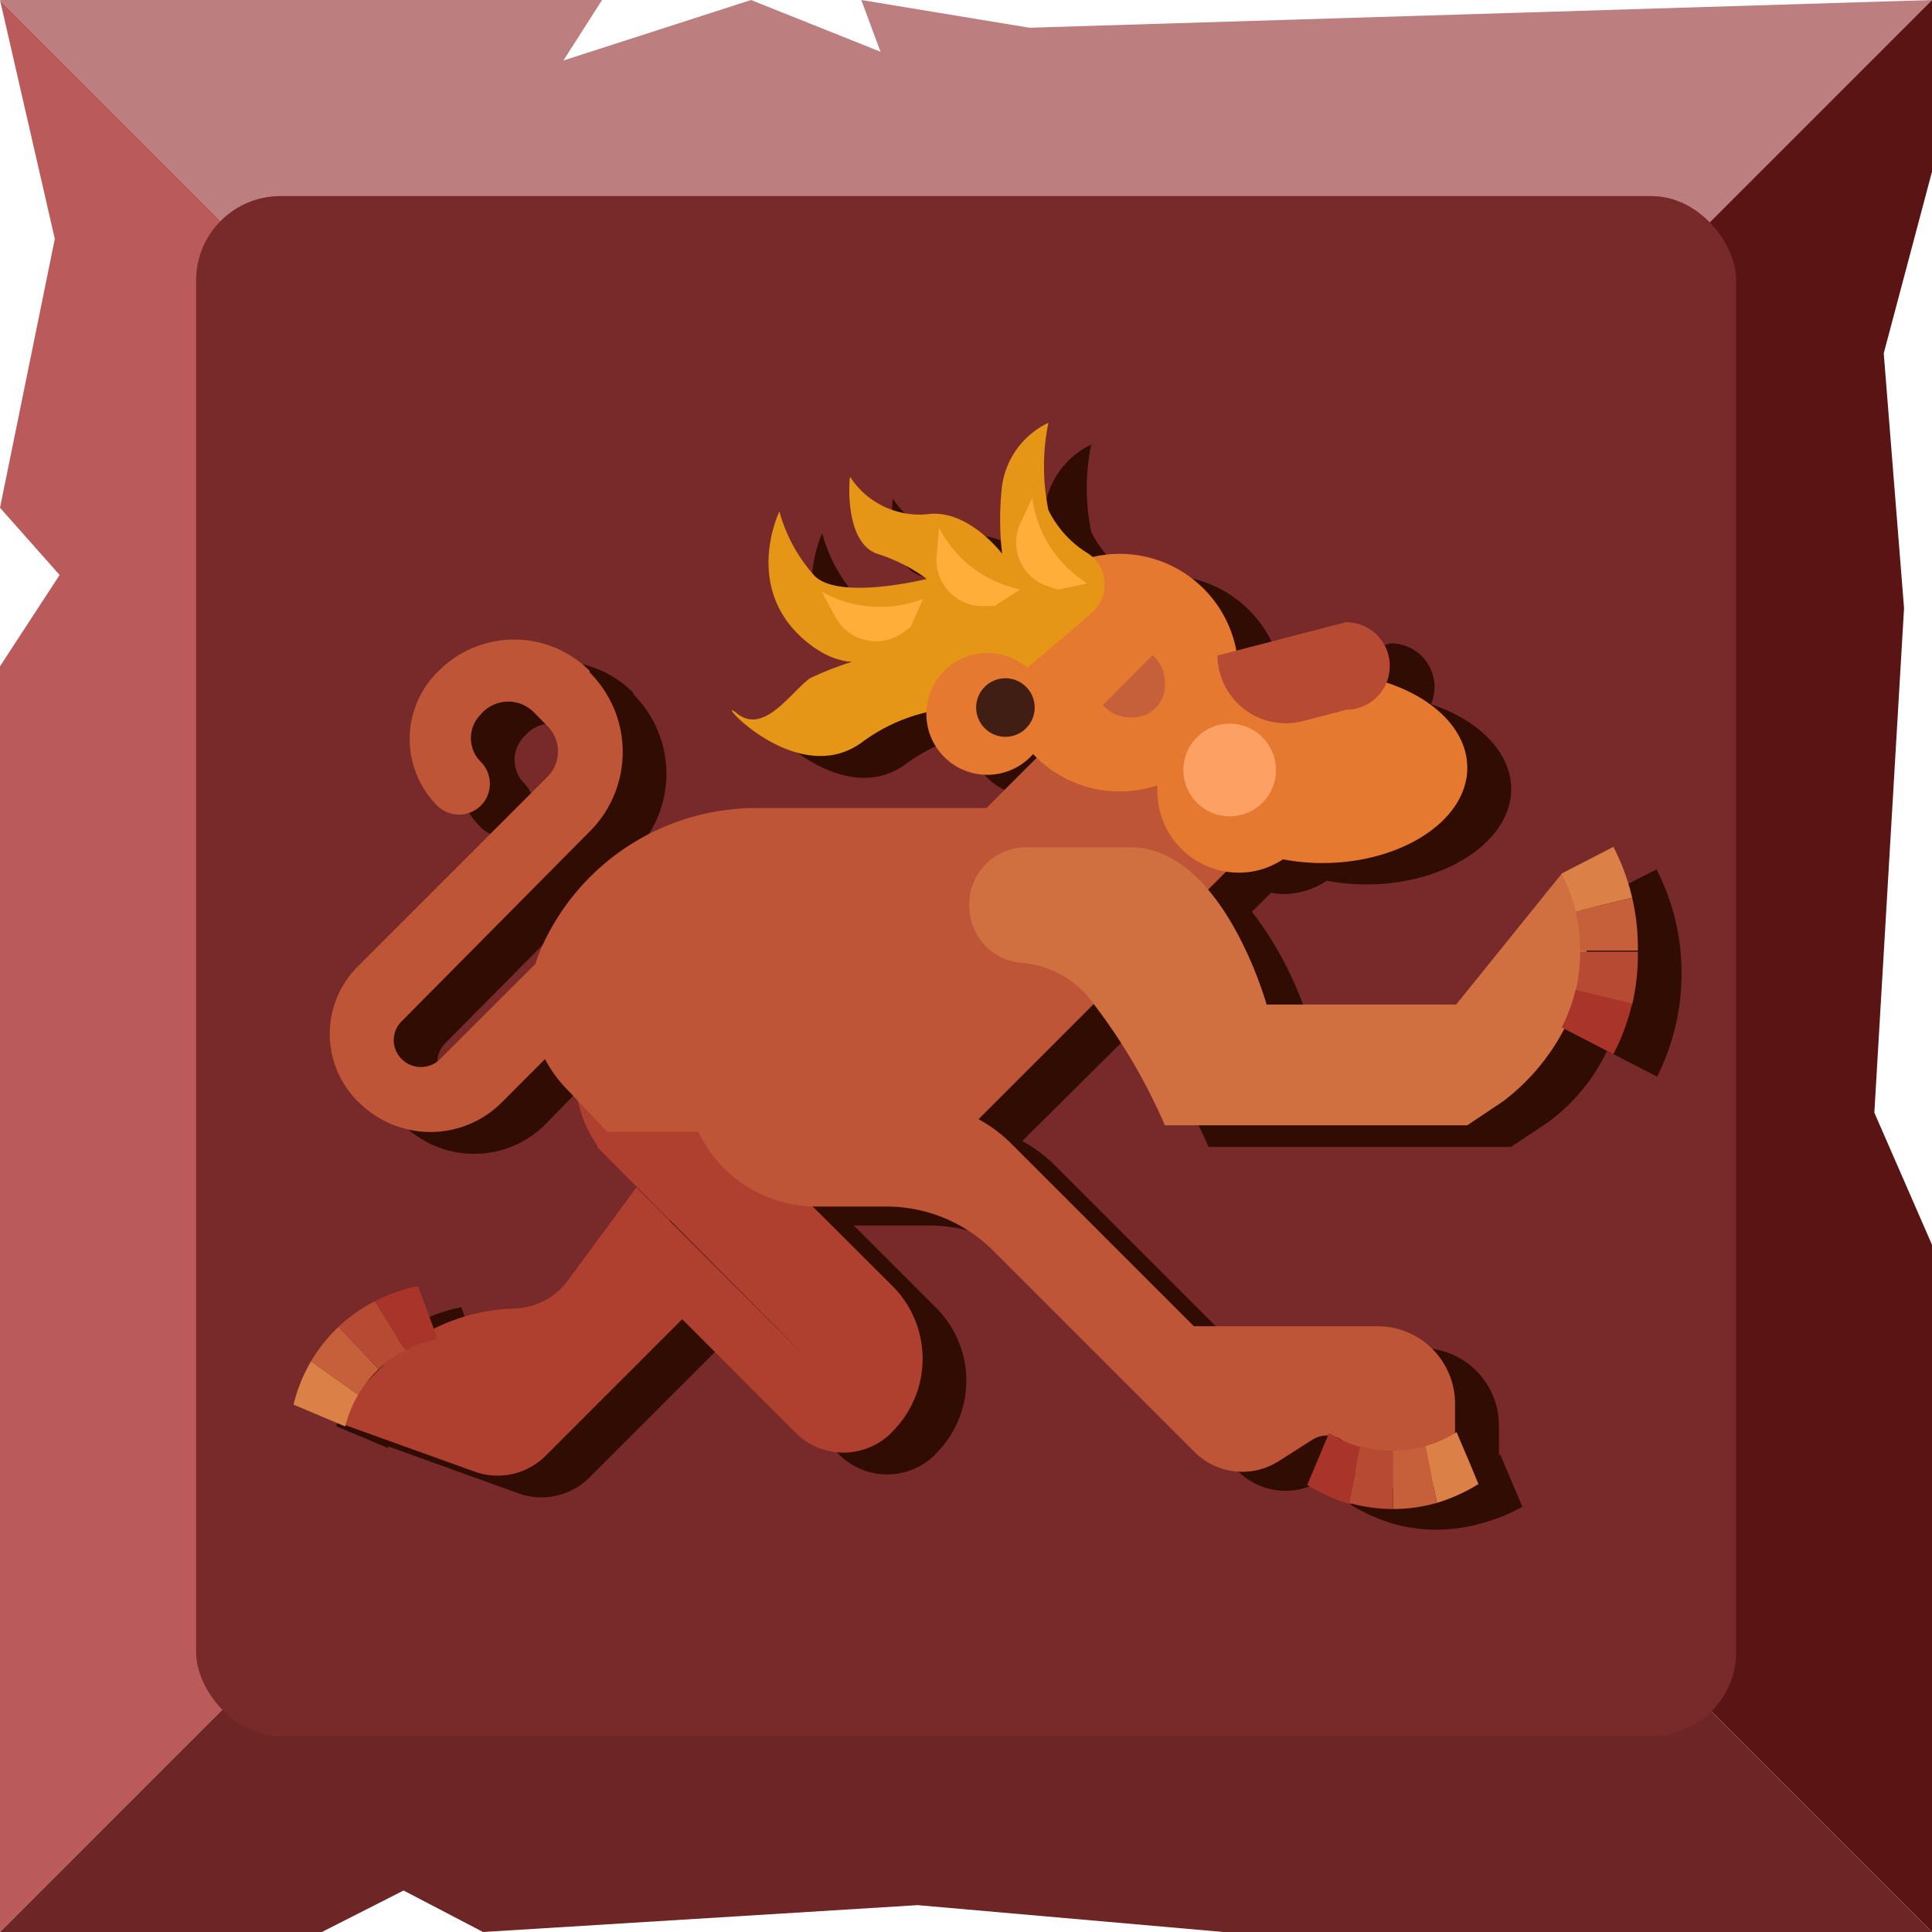
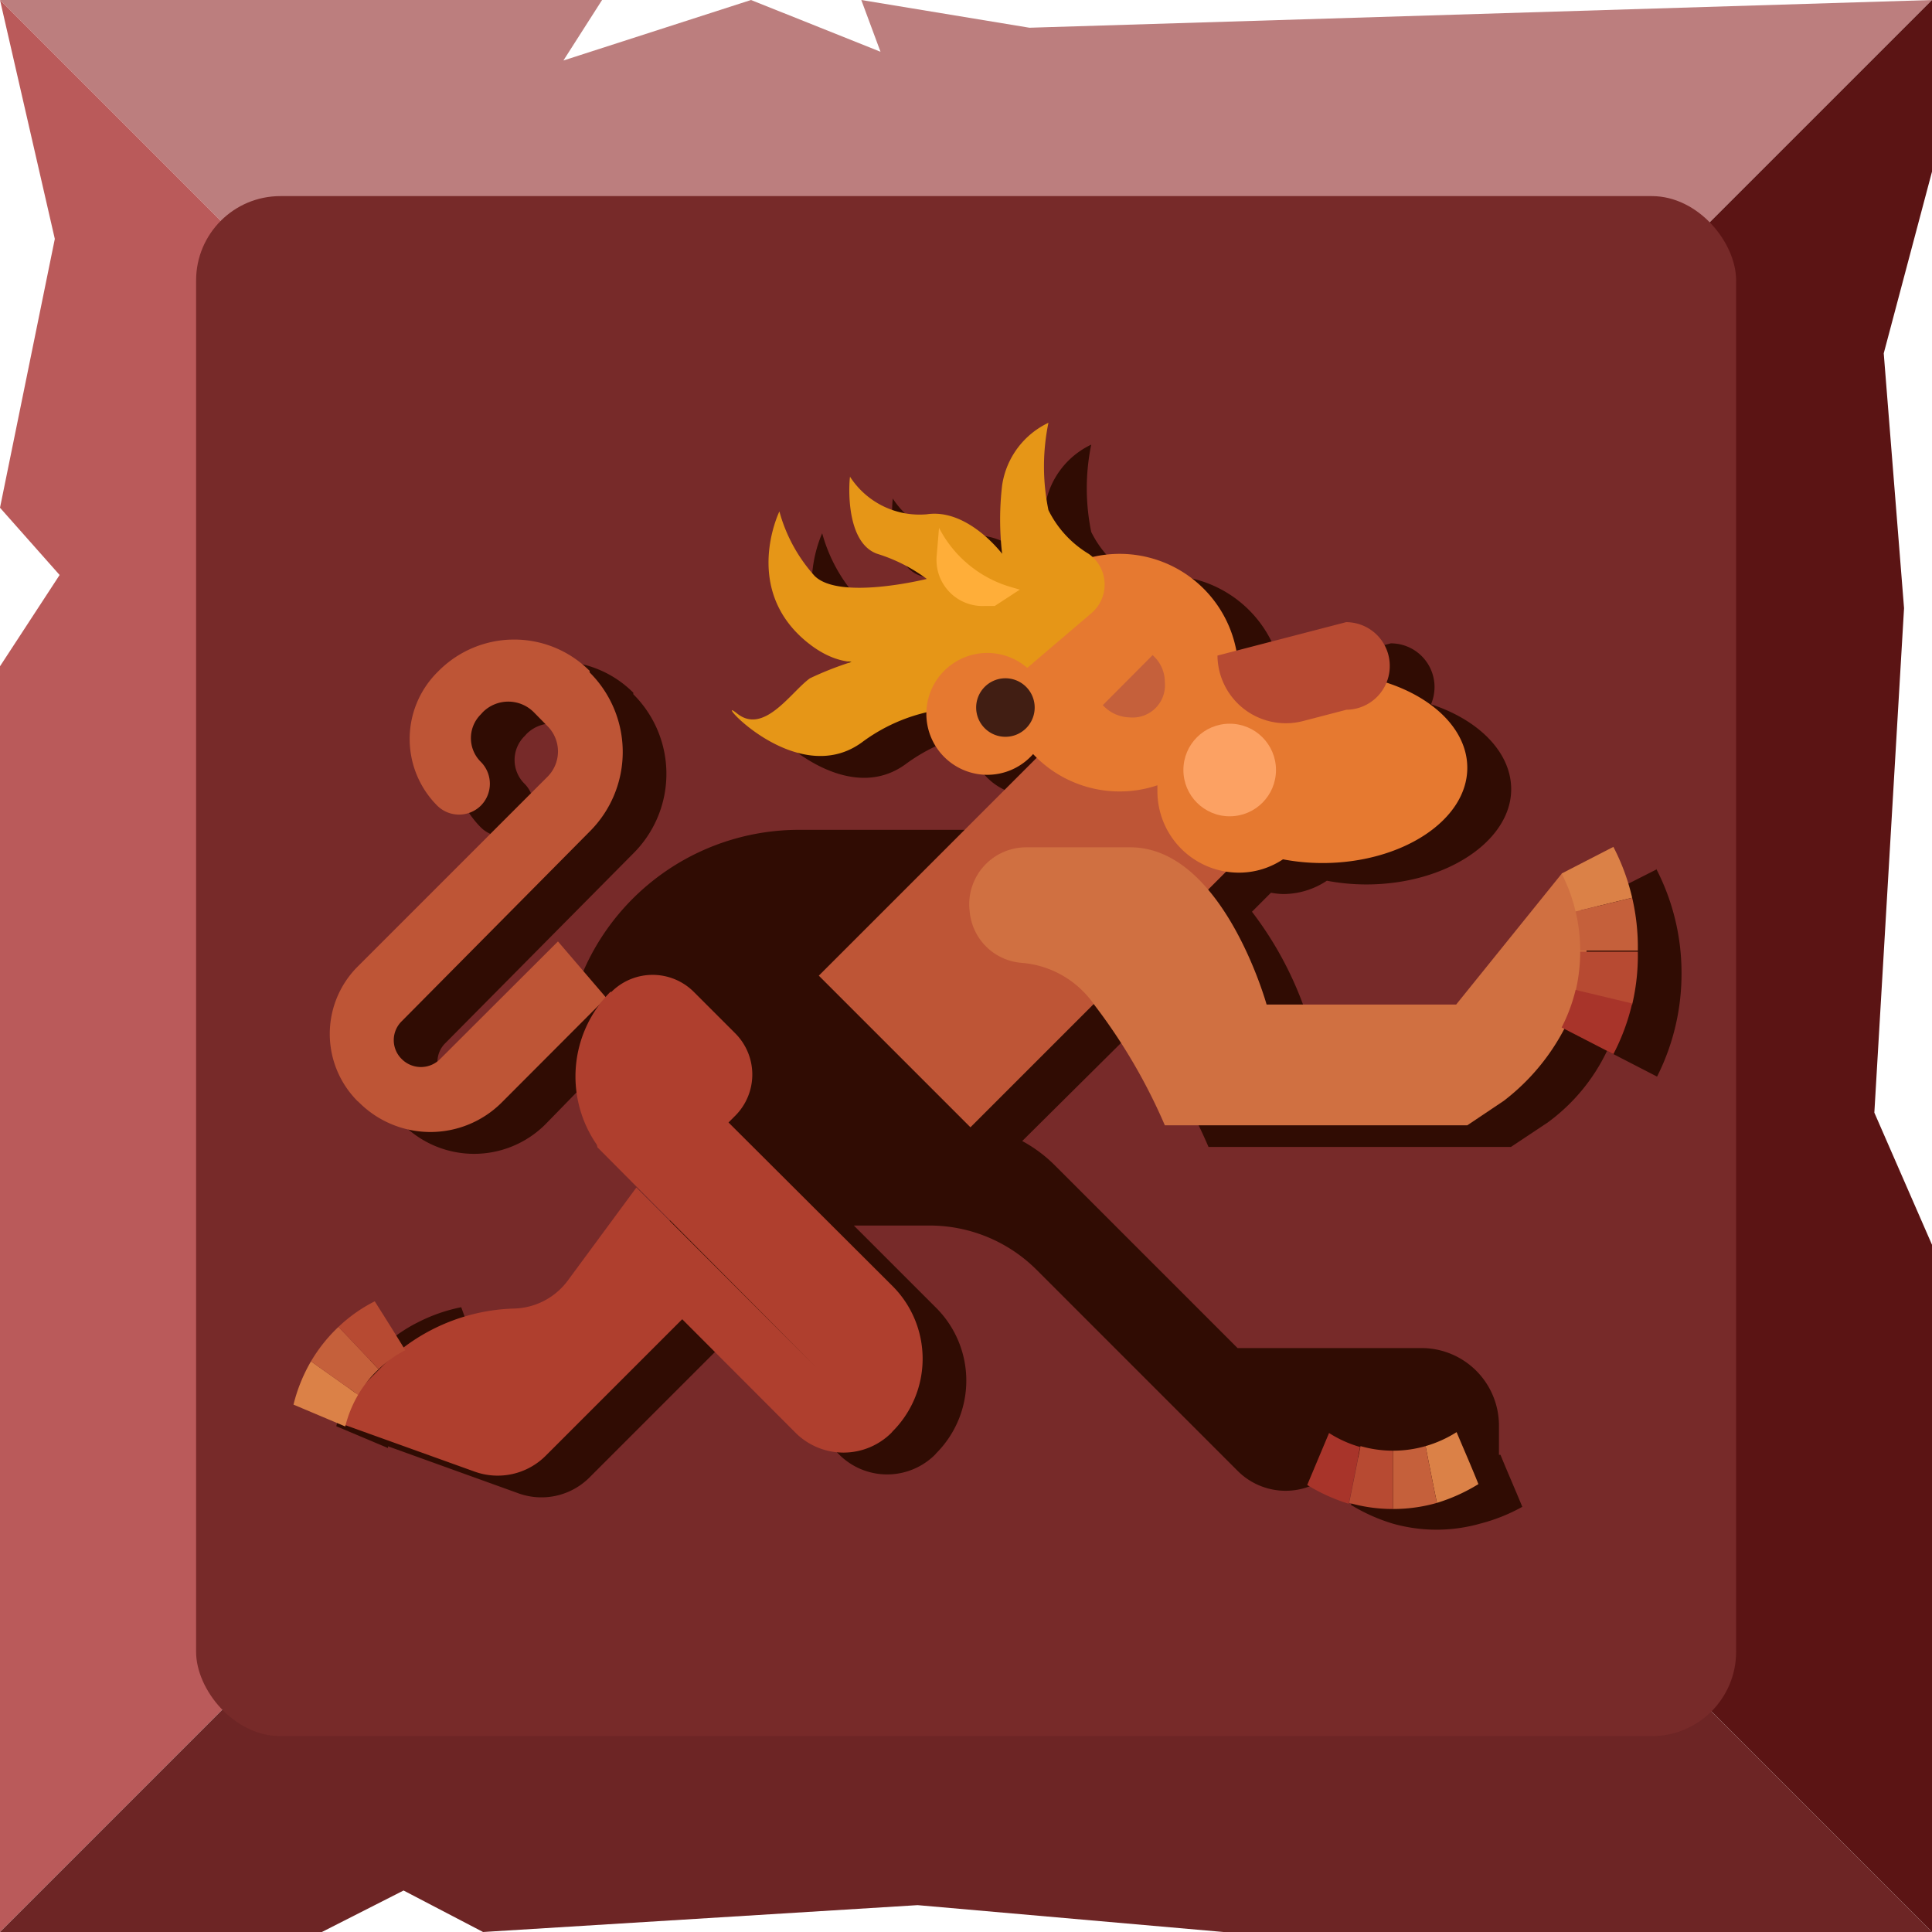
<svg xmlns="http://www.w3.org/2000/svg" viewBox="0 0 88.47 88.47">
  <defs>
    <style>.cls-1{fill:#bc7e7e;}.cls-2{fill:#ba5a5a;}.cls-3{fill:#5b1414;}.cls-4{fill:#6d2525;}.cls-5{fill:#772a29;}.cls-6{fill:#300c03;}.cls-7{fill:#be5536;}.cls-8{fill:#e67930;}.cls-9{fill:#b74a32;}.cls-10{fill:#e69617;}.cls-11{fill:#af3f2e;}.cls-12{fill:#d07041;}.cls-13{fill:#db8147;}.cls-14{fill:#c5603b;}.cls-15{fill:#a8342a;}.cls-16{fill:#ffae39;}.cls-17{fill:#411e13;}.cls-18{fill:#fca163;}</style>
  </defs>
  <g id="Слой_2" data-name="Слой 2">
    <g id="Layer_1" data-name="Layer 1">
      <polygon class="cls-1" points="88.47 0 47.14 1.27 39.44 0 40.32 2.37 34.39 0 25.8 2.77 27.57 0 0 0 44.23 44.23 88.47 0" />
      <polygon class="cls-2" points="0 0 2.51 10.94 0 23.25 2.73 26.33 0 30.51 0 88.47 44.23 44.23 0 0" />
      <polygon class="cls-3" points="44.23 44.23 88.47 88.47 88.47 57 85.83 50.95 87.19 27.85 86.26 16.18 88.47 7.86 88.47 0 44.23 44.23" />
      <polygon class="cls-4" points="0 88.47 14.74 88.47 18.48 86.57 22.12 88.47 42.02 87.24 56.03 88.47 88.47 88.47 44.23 44.23 0 88.47" />
      <rect class="cls-5" x="8.98" y="8.98" width="70.52" height="70.52" rx="3.86" />
      <path class="cls-6" d="M75.88,39.8,73.51,41l-4.84,6H60a16.19,16.19,0,0,0-2.67-5.25l.87-.87a3.43,3.43,0,0,0,.56.06,3.62,3.62,0,0,0,2-.61,9.67,9.67,0,0,0,1.81.17c3.66,0,6.63-2,6.63-4.36,0-1.7-1.5-3.18-3.67-3.89a2.06,2.06,0,0,0,.16-.79v0a2,2,0,0,0-2-2l-5,1.31A5.41,5.41,0,0,0,52,26.53a1.54,1.54,0,0,0-.19-.17,4.83,4.83,0,0,1-1.84-2,9.91,9.91,0,0,1,0-4,3.78,3.78,0,0,0-2.12,2.86,13.41,13.41,0,0,0,0,3.14s-1.57-2.09-3.45-1.81a3.79,3.79,0,0,1-3.51-1.71c0-.29-.38,2.95,1.24,3.52a7.57,7.57,0,0,1,2.27,1.15s-4,1-5.14-.14a7.26,7.26,0,0,1-1.61-2.95S35.94,28,39,30.44a3.64,3.64,0,0,0,2,.87,7.34,7.34,0,0,0-1.89.75c-.86.61-2.1,2.61-3.34,1.61S38.4,37.22,41.46,35a8.09,8.09,0,0,1,2.94-1.37v0a2.77,2.77,0,0,0,4.89,1.81,1.8,1.8,0,0,1,.19.2L47.17,38H36.58a10.77,10.77,0,0,0-9.91,6.57c-.08.2-.14.41-.2.61L22.15,49.5a1.24,1.24,0,0,1-1.75,0v0a1.21,1.21,0,0,1,0-1.74L29,39.08a5.14,5.14,0,0,0,0-7.29L29,31.72a4.88,4.88,0,0,0-6.91,0l-.07.07a4.32,4.32,0,0,0,0,6.1l0,0a1.42,1.42,0,0,0,2,0l0,0a1.42,1.42,0,0,0,0-2l0,0a1.53,1.53,0,0,1,0-2.18l.09-.1a1.65,1.65,0,0,1,2.33,0l.63.64a1.64,1.64,0,0,1,0,2.32l-8.7,8.7a4.36,4.36,0,0,0,0,6.15l.07.06a4.62,4.62,0,0,0,6.54,0l1.95-2a6.21,6.21,0,0,0,1,1.39l.52.53a5.46,5.46,0,0,0,.86,2.06l0,0,10,10.06-8.22-8.22L28,59.64a3.16,3.16,0,0,1-2.44,1.28,8.93,8.93,0,0,0-3.71.94c-.24-.66-.48-1.31-.73-2a7.63,7.63,0,0,0-2,.7,6.91,6.91,0,0,0-1.66,1.17,7.18,7.18,0,0,0-1.26,1.58,7.48,7.48,0,0,0-.8,2l2.37,1a.24.24,0,0,1,0-.08l5.91,2.13A3.11,3.11,0,0,0,27,67.65l6.24-6.24,5.19,5.2a3.11,3.11,0,0,0,4.39,0l.05-.06a4.71,4.71,0,0,0,0-6.66l-3.77-3.77.31,0h3.15a6.93,6.93,0,0,1,4.88,2l9.24,9.24a3.1,3.1,0,0,0,3.84.43l1.57-1a1.2,1.2,0,0,1,.77-.17c-.32.76-.65,1.52-1,2.29a8.2,8.2,0,0,0,1.92.86,7.35,7.35,0,0,0,4,0A8.13,8.13,0,0,0,69.71,69c-.36-.87-.69-1.62-1-2.38l-.07,0V65.29a3.55,3.55,0,0,0-3.55-3.56H56.67l-8.34-8.34a6.44,6.44,0,0,0-1.52-1.14L52.1,47a26,26,0,0,1,3.24,5.52H69.19l1.67-1.11a8.68,8.68,0,0,0,2.73-3.29l2.29,1.18A10.44,10.44,0,0,0,77,44.53a10.36,10.36,0,0,0-1.15-4.73ZM19.66,63.43l-.84.83a4.6,4.6,0,0,1,.52-.56A4.15,4.15,0,0,1,19.66,63.43Zm43.58,3.34.14.08Z" />
      <rect class="cls-7" x="38.26" y="36.7" width="18.49" height="9.82" transform="translate(-15.51 45.78) rotate(-45)" />
      <path d="M52.27,34.24a2.62,2.62,0,0,1-2.36-1.46l-.07-.14,3.46-3.46.13.07a2.6,2.6,0,0,1,1.47,2.36A2.63,2.63,0,0,1,52.27,34.24Zm-1.91-1.52a2.19,2.19,0,0,0,1.91,1.1,2.21,2.21,0,0,0,2.21-2.21,2.19,2.19,0,0,0-1.1-1.91Z" />
      <rect x="49.43" y="30.85" width="4.59" height="0.42" transform="translate(-6.8 45.75) rotate(-45.08)" />
      <path class="cls-8" d="M67.19,35.16c0,2.4-3,4.36-6.63,4.36a9.67,9.67,0,0,1-1.81-.17,3.62,3.62,0,0,1-2,.61A3.73,3.73,0,0,1,53,36.24c0-.09,0-.19,0-.28a5.44,5.44,0,1,1,3.71-5.15,4.76,4.76,0,0,1-.07.84,9.07,9.07,0,0,1,3.91-.84C64.22,30.81,67.19,32.76,67.19,35.16Z" />
      <path class="cls-9" d="M61.66,32.5l-2,.52a3.13,3.13,0,0,1-3.91-3v0l5.89-1.53a2,2,0,0,1,2,2v0A2,2,0,0,1,61.66,32.5Z" />
      <path class="cls-10" d="M50,28.06a1.72,1.72,0,0,0-.15-2.7,4.83,4.83,0,0,1-1.84-2,9.91,9.91,0,0,1,0-4,3.78,3.78,0,0,0-2.12,2.86,13.41,13.41,0,0,0,0,3.14s-1.57-2.09-3.45-1.81a3.79,3.79,0,0,1-3.51-1.71c0-.29-.38,2.95,1.24,3.52a7.57,7.57,0,0,1,2.27,1.15s-4,1-5.14-.14a7.26,7.26,0,0,1-1.61-2.95S33.94,27,37,29.44c2.08,1.66,3.62.46,3.62.46a14.7,14.7,0,0,0-3.53,1.16c-.86.61-2.1,2.61-3.34,1.61S36.4,36.22,39.46,34a8,8,0,0,1,3.28-1.45,9.32,9.32,0,0,0,4.62-2.24Z" />
      <path class="cls-7" d="M25.55,43.11l-5.4,5.39a1.24,1.24,0,0,1-1.75,0v0a1.21,1.21,0,0,1,0-1.74L27,38.08a5.14,5.14,0,0,0,0-7.29L27,30.72a4.88,4.88,0,0,0-6.91,0l-.07.07a4.32,4.32,0,0,0,0,6.1l0,0a1.42,1.42,0,0,0,2,0l0,0a1.42,1.42,0,0,0,0-2l0,0a1.53,1.53,0,0,1,0-2.18l.09-.1a1.65,1.65,0,0,1,2.33,0l.63.64a1.64,1.64,0,0,1,0,2.32l-8.7,8.7a4.36,4.36,0,0,0,0,6.15l.07.06a4.62,4.62,0,0,0,6.54,0l4.78-4.79Z" />
      <path class="cls-11" d="M27.36,52.54l10,10.06-8.22-8.22L26,58.64a3.16,3.16,0,0,1-2.44,1.28,8.8,8.8,0,0,0-5.92,2.51L15.09,65l6.65,2.39A3.11,3.11,0,0,0,25,66.65l6.24-6.24,5.19,5.2a3.11,3.11,0,0,0,4.39,0l.05-.06a4.71,4.71,0,0,0,0-6.66L33.36,51.4l.31-.31a2.67,2.67,0,0,0,0-3.77l-1.9-1.9a2.67,2.67,0,0,0-3.77,0l-.05,0a5.49,5.49,0,0,0-.62,7Z" />
-       <path class="cls-7" d="M44.39,51.83H27.81L26,49.92a5.86,5.86,0,0,1-1.28-6.35A10.77,10.77,0,0,1,34.58,37H46.52Z" />
      <path class="cls-12" d="M44.4,41.69a2.59,2.59,0,0,0,2.37,2.4A4.46,4.46,0,0,1,50.1,46a25.91,25.91,0,0,1,3.24,5.53H67.19l1.67-1.12a9.94,9.94,0,0,0,3.5-5.1A5.91,5.91,0,0,0,71.52,40v0l-4.84,6H58s-2-7.2-6.24-7.2H47a2.61,2.61,0,0,0-2.61,2.81Z" />
      <path class="cls-13" d="M74.74,41.11l-2.59.63A7.76,7.76,0,0,0,71.51,40l2.37-1.22A9.92,9.92,0,0,1,74.74,41.11Z" />
      <path class="cls-14" d="M75,43.53H72.36a7.75,7.75,0,0,0-.21-1.79l2.59-.63A10,10,0,0,1,75,43.53Z" />
      <path class="cls-9" d="M74.74,46l-2.59-.62a7.77,7.77,0,0,0,.21-1.8H75A9.83,9.83,0,0,1,74.74,46Z" />
      <path class="cls-15" d="M73.88,48.27l-2.37-1.22a7.76,7.76,0,0,0,.64-1.72l2.59.62A9.83,9.83,0,0,1,73.88,48.27Z" />
-       <path class="cls-16" d="M42.27,27.43l-.3.1a5.49,5.49,0,0,1-4.34-.43h0l.63,1.16A2.11,2.11,0,0,0,41.3,29l.39-.28Z" />
      <path class="cls-16" d="M46.7,27l-.31-.09A5.4,5.4,0,0,1,43,24.17v0l-.11,1.31a2.11,2.11,0,0,0,2.17,2.27l.49,0Z" />
-       <path class="cls-16" d="M49.77,26.72l-.26-.19a5.45,5.45,0,0,1-2.24-3.73v0L46.71,24A2.1,2.1,0,0,0,48,26.85l.46.15Z" />
      <path class="cls-14" d="M52.78,30a1.64,1.64,0,0,1,.56,1.23,1.48,1.48,0,0,1-1.62,1.62,1.71,1.71,0,0,1-1.22-.56Z" />
-       <path class="cls-7" d="M31.4,50.45H41.65a6.59,6.59,0,0,1,4.68,1.94l8.34,8.34h8.41a3.55,3.55,0,0,1,3.55,3.56v1.94c.46,1.26-.63,2-1.91,1.92H63.19A1.23,1.23,0,0,1,62,66.92v0a1.24,1.24,0,0,0-1.89-1l-1.57,1a3.1,3.1,0,0,1-3.84-.43l-9.24-9.24a6.93,6.93,0,0,0-4.88-2H37.39a6,6,0,0,1-5.47-3.54Z" />
      <path class="cls-8" d="M48,32.68a2.79,2.79,0,1,1-2.79-2.78A2.79,2.79,0,0,1,48,32.68Z" />
      <path class="cls-17" d="M47.38,32.4A1.34,1.34,0,1,1,46,31.06,1.34,1.34,0,0,1,47.38,32.4Z" />
      <path class="cls-13" d="M65.8,68.82c-.18-.87-.35-1.73-.52-2.6a5.45,5.45,0,0,0,1.42-.64c.32.76.65,1.51,1,2.38A8.13,8.13,0,0,1,65.8,68.82Z" />
      <path class="cls-14" d="M63.79,69.1V66.43a5.42,5.42,0,0,0,1.49-.21c.17.87.34,1.73.52,2.6A7.28,7.28,0,0,1,63.79,69.1Z" />
      <path class="cls-9" d="M61.78,68.82c.18-.87.35-1.73.52-2.6a5.42,5.42,0,0,0,1.49.21V69.1A7.28,7.28,0,0,1,61.78,68.82Z" />
      <path class="cls-15" d="M59.86,68l1-2.38a5.31,5.31,0,0,0,1.42.64c-.17.87-.34,1.73-.52,2.6A8.2,8.2,0,0,1,59.86,68Z" />
      <path class="cls-13" d="M14.24,62.34l2.16,1.53a5.45,5.45,0,0,0-.59,1.45l-2.37-1A7.48,7.48,0,0,1,14.24,62.34Z" />
      <path class="cls-14" d="M15.5,60.76l1.84,1.94a5.09,5.09,0,0,0-.94,1.17l-2.16-1.53A7.18,7.18,0,0,1,15.5,60.76Z" />
      <path class="cls-9" d="M17.16,59.59c.47.74.94,1.49,1.4,2.24a5,5,0,0,0-1.22.87L15.5,60.76A6.91,6.91,0,0,1,17.16,59.59Z" />
-       <path class="cls-15" d="M19.14,58.89l.9,2.42a6,6,0,0,0-1.48.52c-.46-.75-.93-1.5-1.4-2.24A7.63,7.63,0,0,1,19.14,58.89Z" />
      <circle class="cls-18" cx="56.31" cy="35.26" r="2.12" />
    </g>
  </g>
</svg>